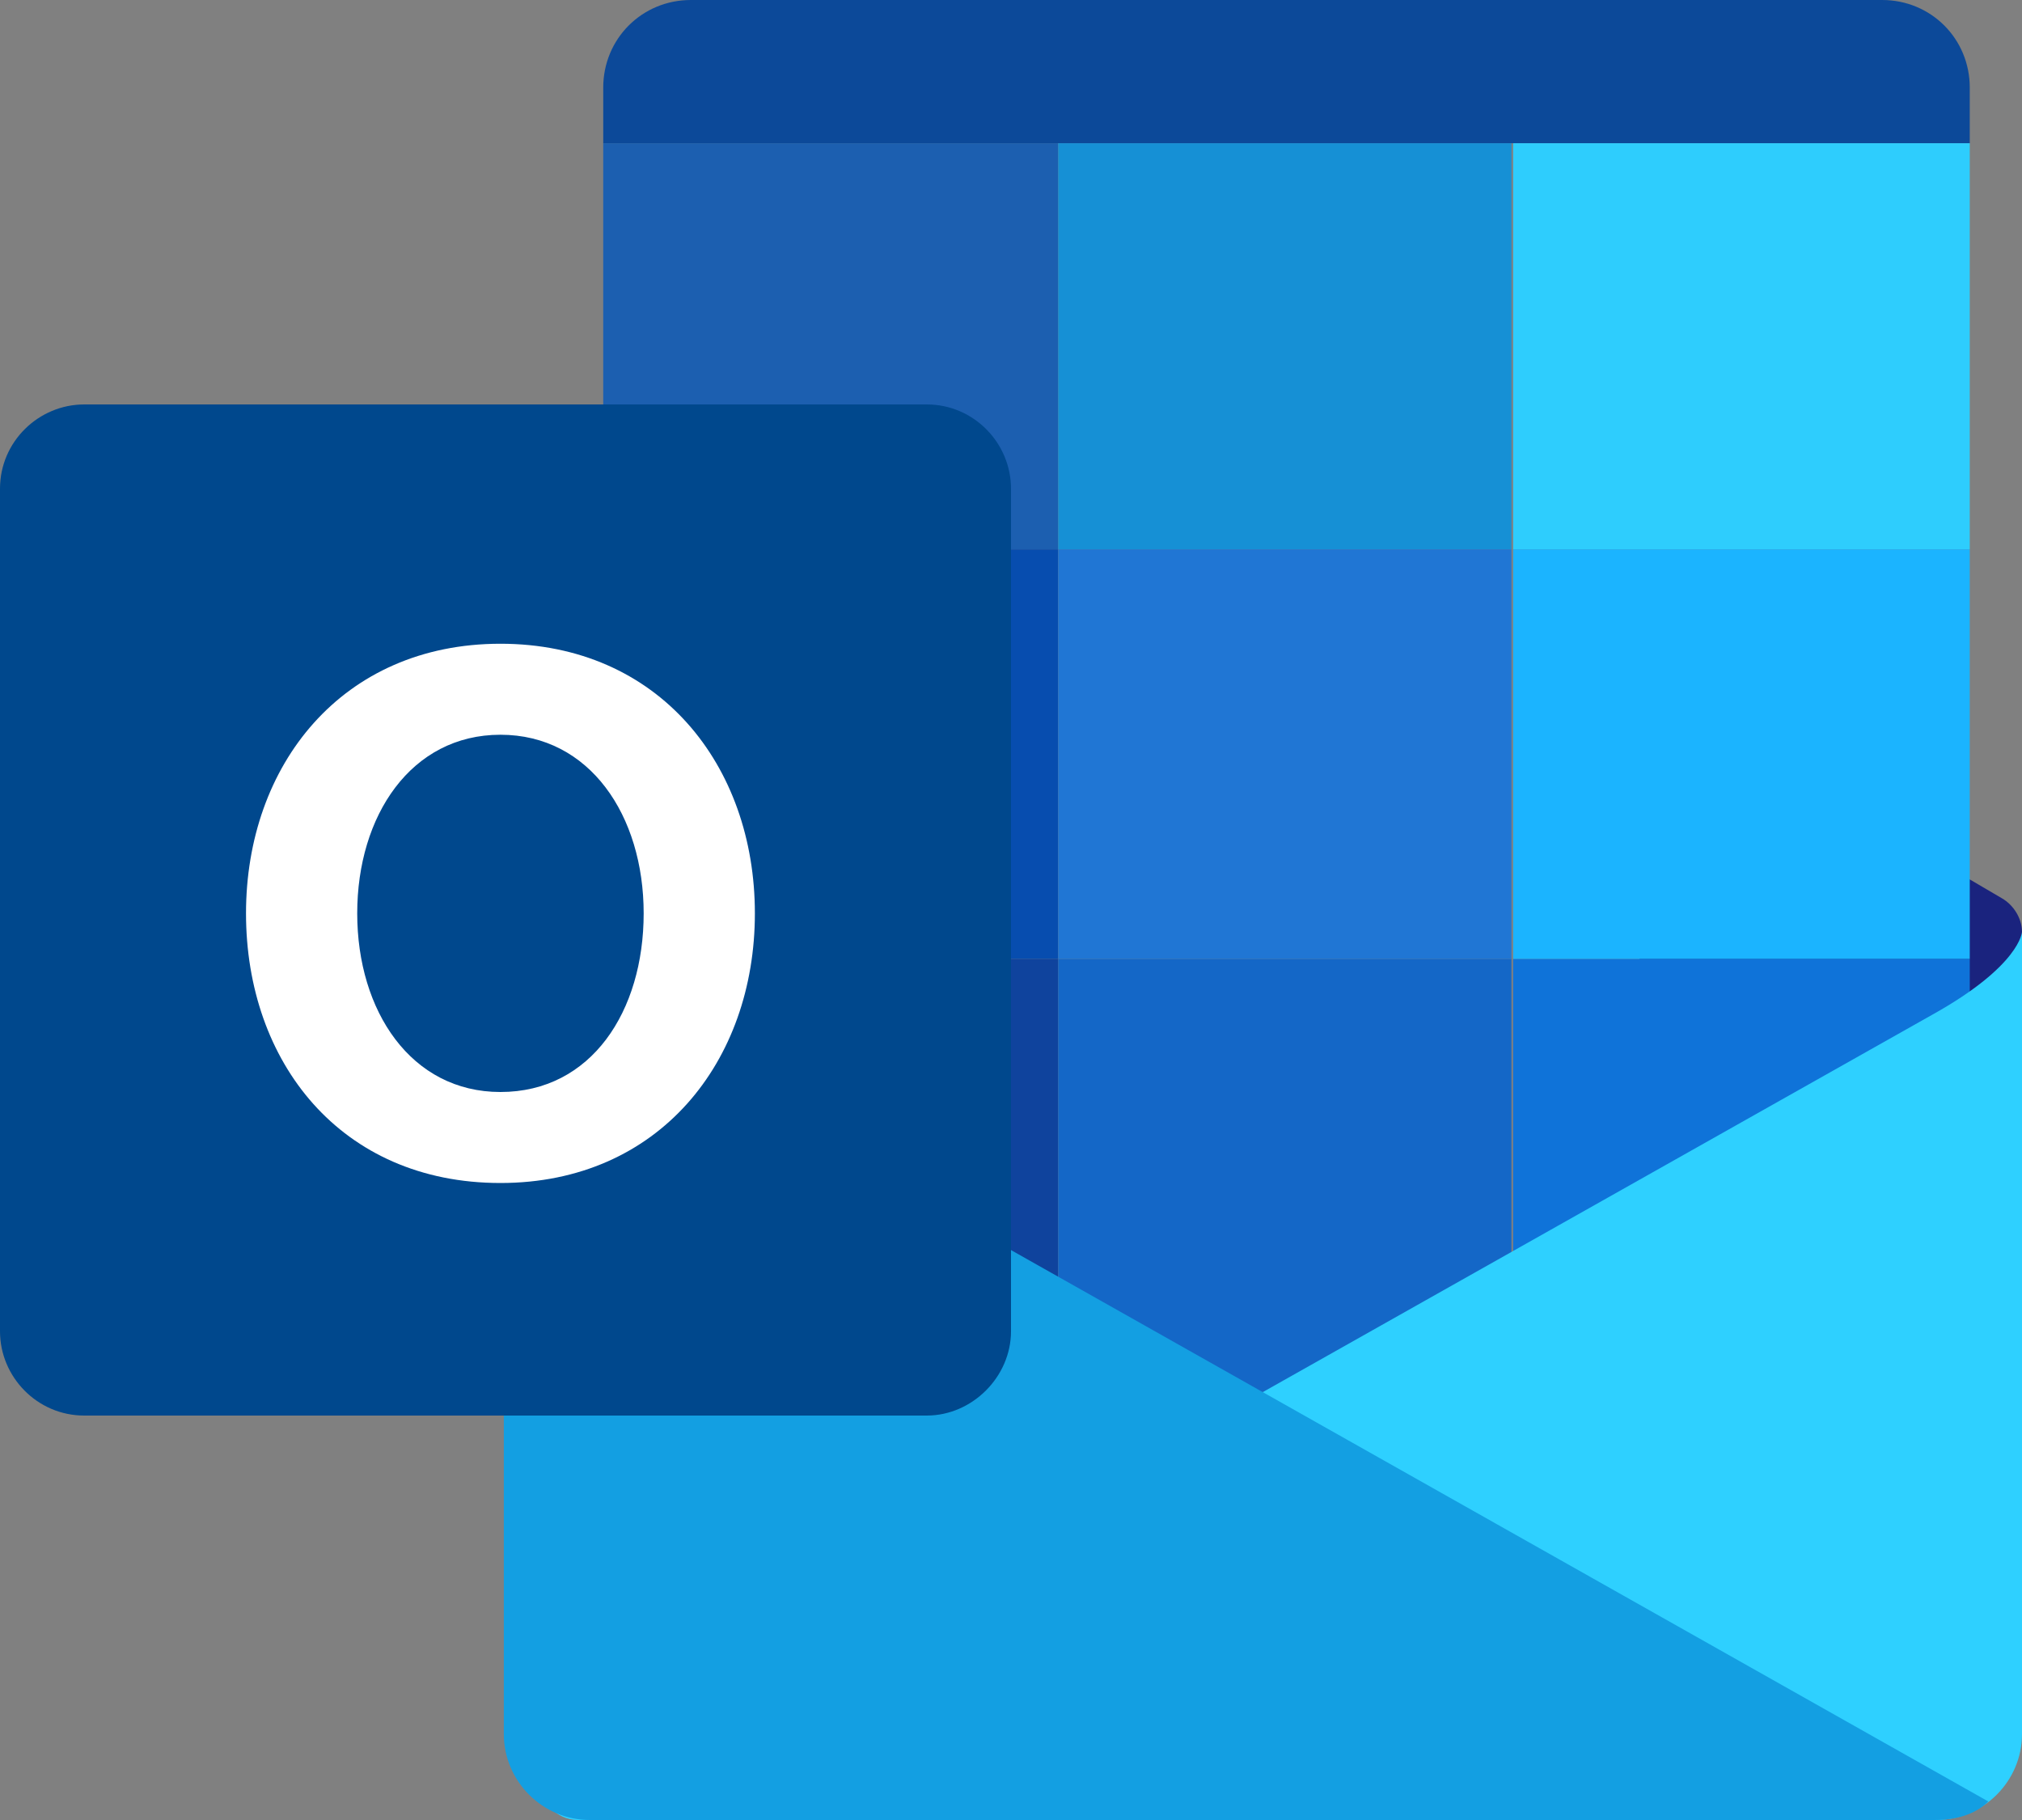
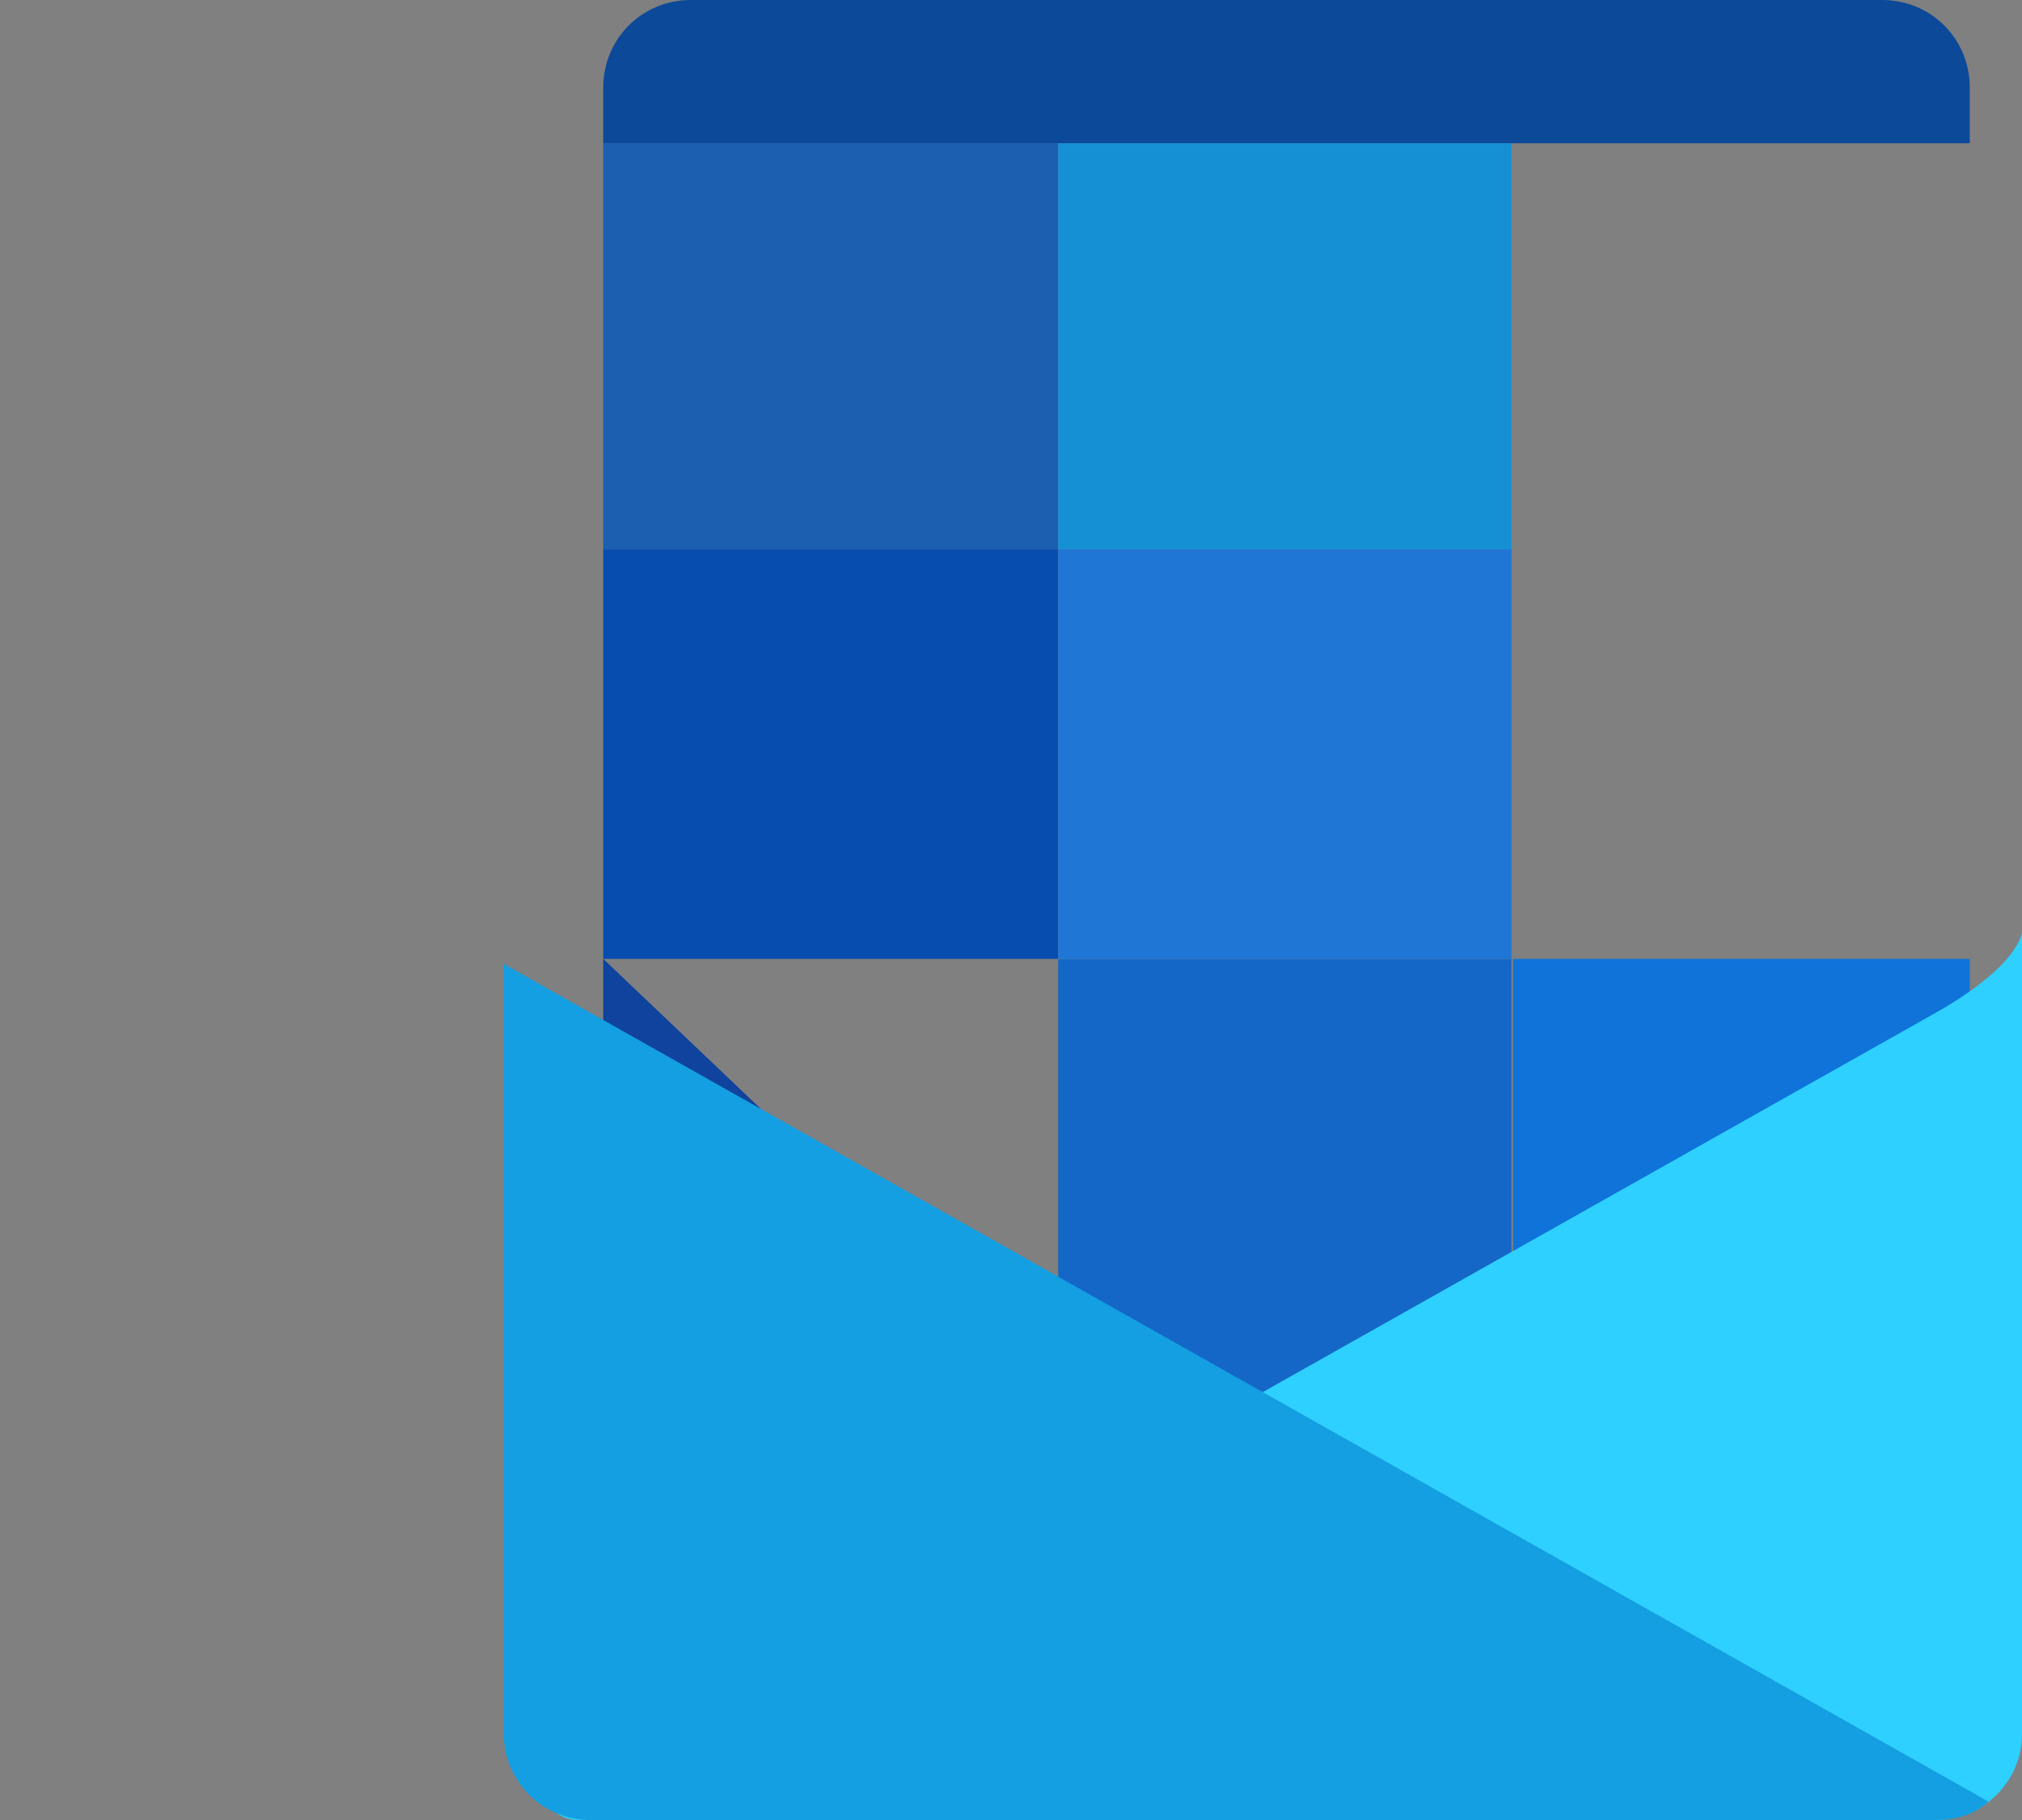
<svg xmlns="http://www.w3.org/2000/svg" version="1.1" id="Layer_1" x="0px" y="0px" viewBox="0 0 120 108" style="enable-background:new 0 0 120 108;" xml:space="preserve">
  <rect x="0" y="0" width="120" height="108" fill="#808080" stroke="none" />
  <style type="text/css">
	.st0{fill:#1A237E;}
	.st1{fill:#0C4999;}
	.st2{fill:#0F73D9;}
	.st3{fill:#0F439D;}
	.st4{fill:#2ECDFD;}
	.st5{fill:#1C5FB0;}
	.st6{fill:#1467C7;}
	.st7{fill:#1690D5;}
	.st8{fill:#1BB4FF;}
	.st9{fill:#074DAF;}
	.st10{fill:#2076D4;}
	.st11{fill:#2ED0FF;}
	.st12{fill:#139FE2;}
	.st13{fill:#00488D;}
	.st14{fill:#FFFFFF;}
</style>
-   <path class="st0" d="M118.8,53.3L97.3,40.7v34.8H120V55.3C120,54.5,119.5,53.7,118.8,53.3z" />
  <path class="st1" d="M89.8,8.5h27.1V5.2c0-2.9-2.3-5.2-5.2-5.2H41c-2.9,0-5.2,2.3-5.2,5.2v3.3h27H89.8z" />
  <path class="st2" d="M89.8,82.6h21.9c2.9,0,5.2-2.3,5.2-5.2V56.9H89.8V82.6z" />
-   <path class="st3" d="M35.8,56.9v20.5c0,2.9,2.3,5.2,5.2,5.2h21.8V56.9L35.8,56.9L35.8,56.9z" />
-   <path class="st4" d="M89.8,8.5h27.1v24.1H89.8V8.5z" />
+   <path class="st3" d="M35.8,56.9v20.5c0,2.9,2.3,5.2,5.2,5.2h21.8L35.8,56.9L35.8,56.9z" />
  <path class="st5" d="M35.8,8.5h27v24.1h-27V8.5z" />
  <path class="st6" d="M62.8,56.9h26.9v25.7H62.8V56.9z" />
  <path class="st7" d="M62.8,8.5h26.9v24.1H62.8V8.5z" />
-   <path class="st8" d="M89.8,32.6h27.1v24.3H89.8V32.6z" />
  <path class="st9" d="M35.8,32.6h27v24.3h-27V32.6z" />
  <path class="st10" d="M62.8,32.6h26.9v24.3H62.8V32.6z" />
  <path class="st11" d="M34.3,108c1.4,0,80.6,0,80.6,0c2.8,0,5.1-2.3,5.1-5.1V55.3c0,0-0.1,2-5.3,4.9c-3.9,2.2-82.5,46.5-82.5,46.5  S32.9,108,34.3,108z" />
  <path class="st12" d="M114.8,108c-0.5,0-79.8,0-79.8,0c-2.8,0-5.1-2.3-5.1-5.1V57.2l88.1,49.7C117.4,107.5,116.4,108,114.8,108z" />
-   <path class="st13" d="M55,84H5c-2.8,0-5-2.3-5-5V29c0-2.8,2.3-5,5-5H55c2.8,0,5,2.3,5,5V79C60,81.7,57.7,84,55,84z" />
-   <path class="st14" d="M29.7,38.2c-9.4,0-15.1,7.2-15.1,16s5.6,16,15.1,16c9.4,0,15.1-7.2,15.1-16C44.8,45.4,39.1,38.2,29.7,38.2z   M29.7,64.8c-5.3,0-8.5-4.8-8.5-10.6s3.2-10.6,8.5-10.6s8.5,4.8,8.5,10.6S35.1,64.8,29.7,64.8z" />
</svg>